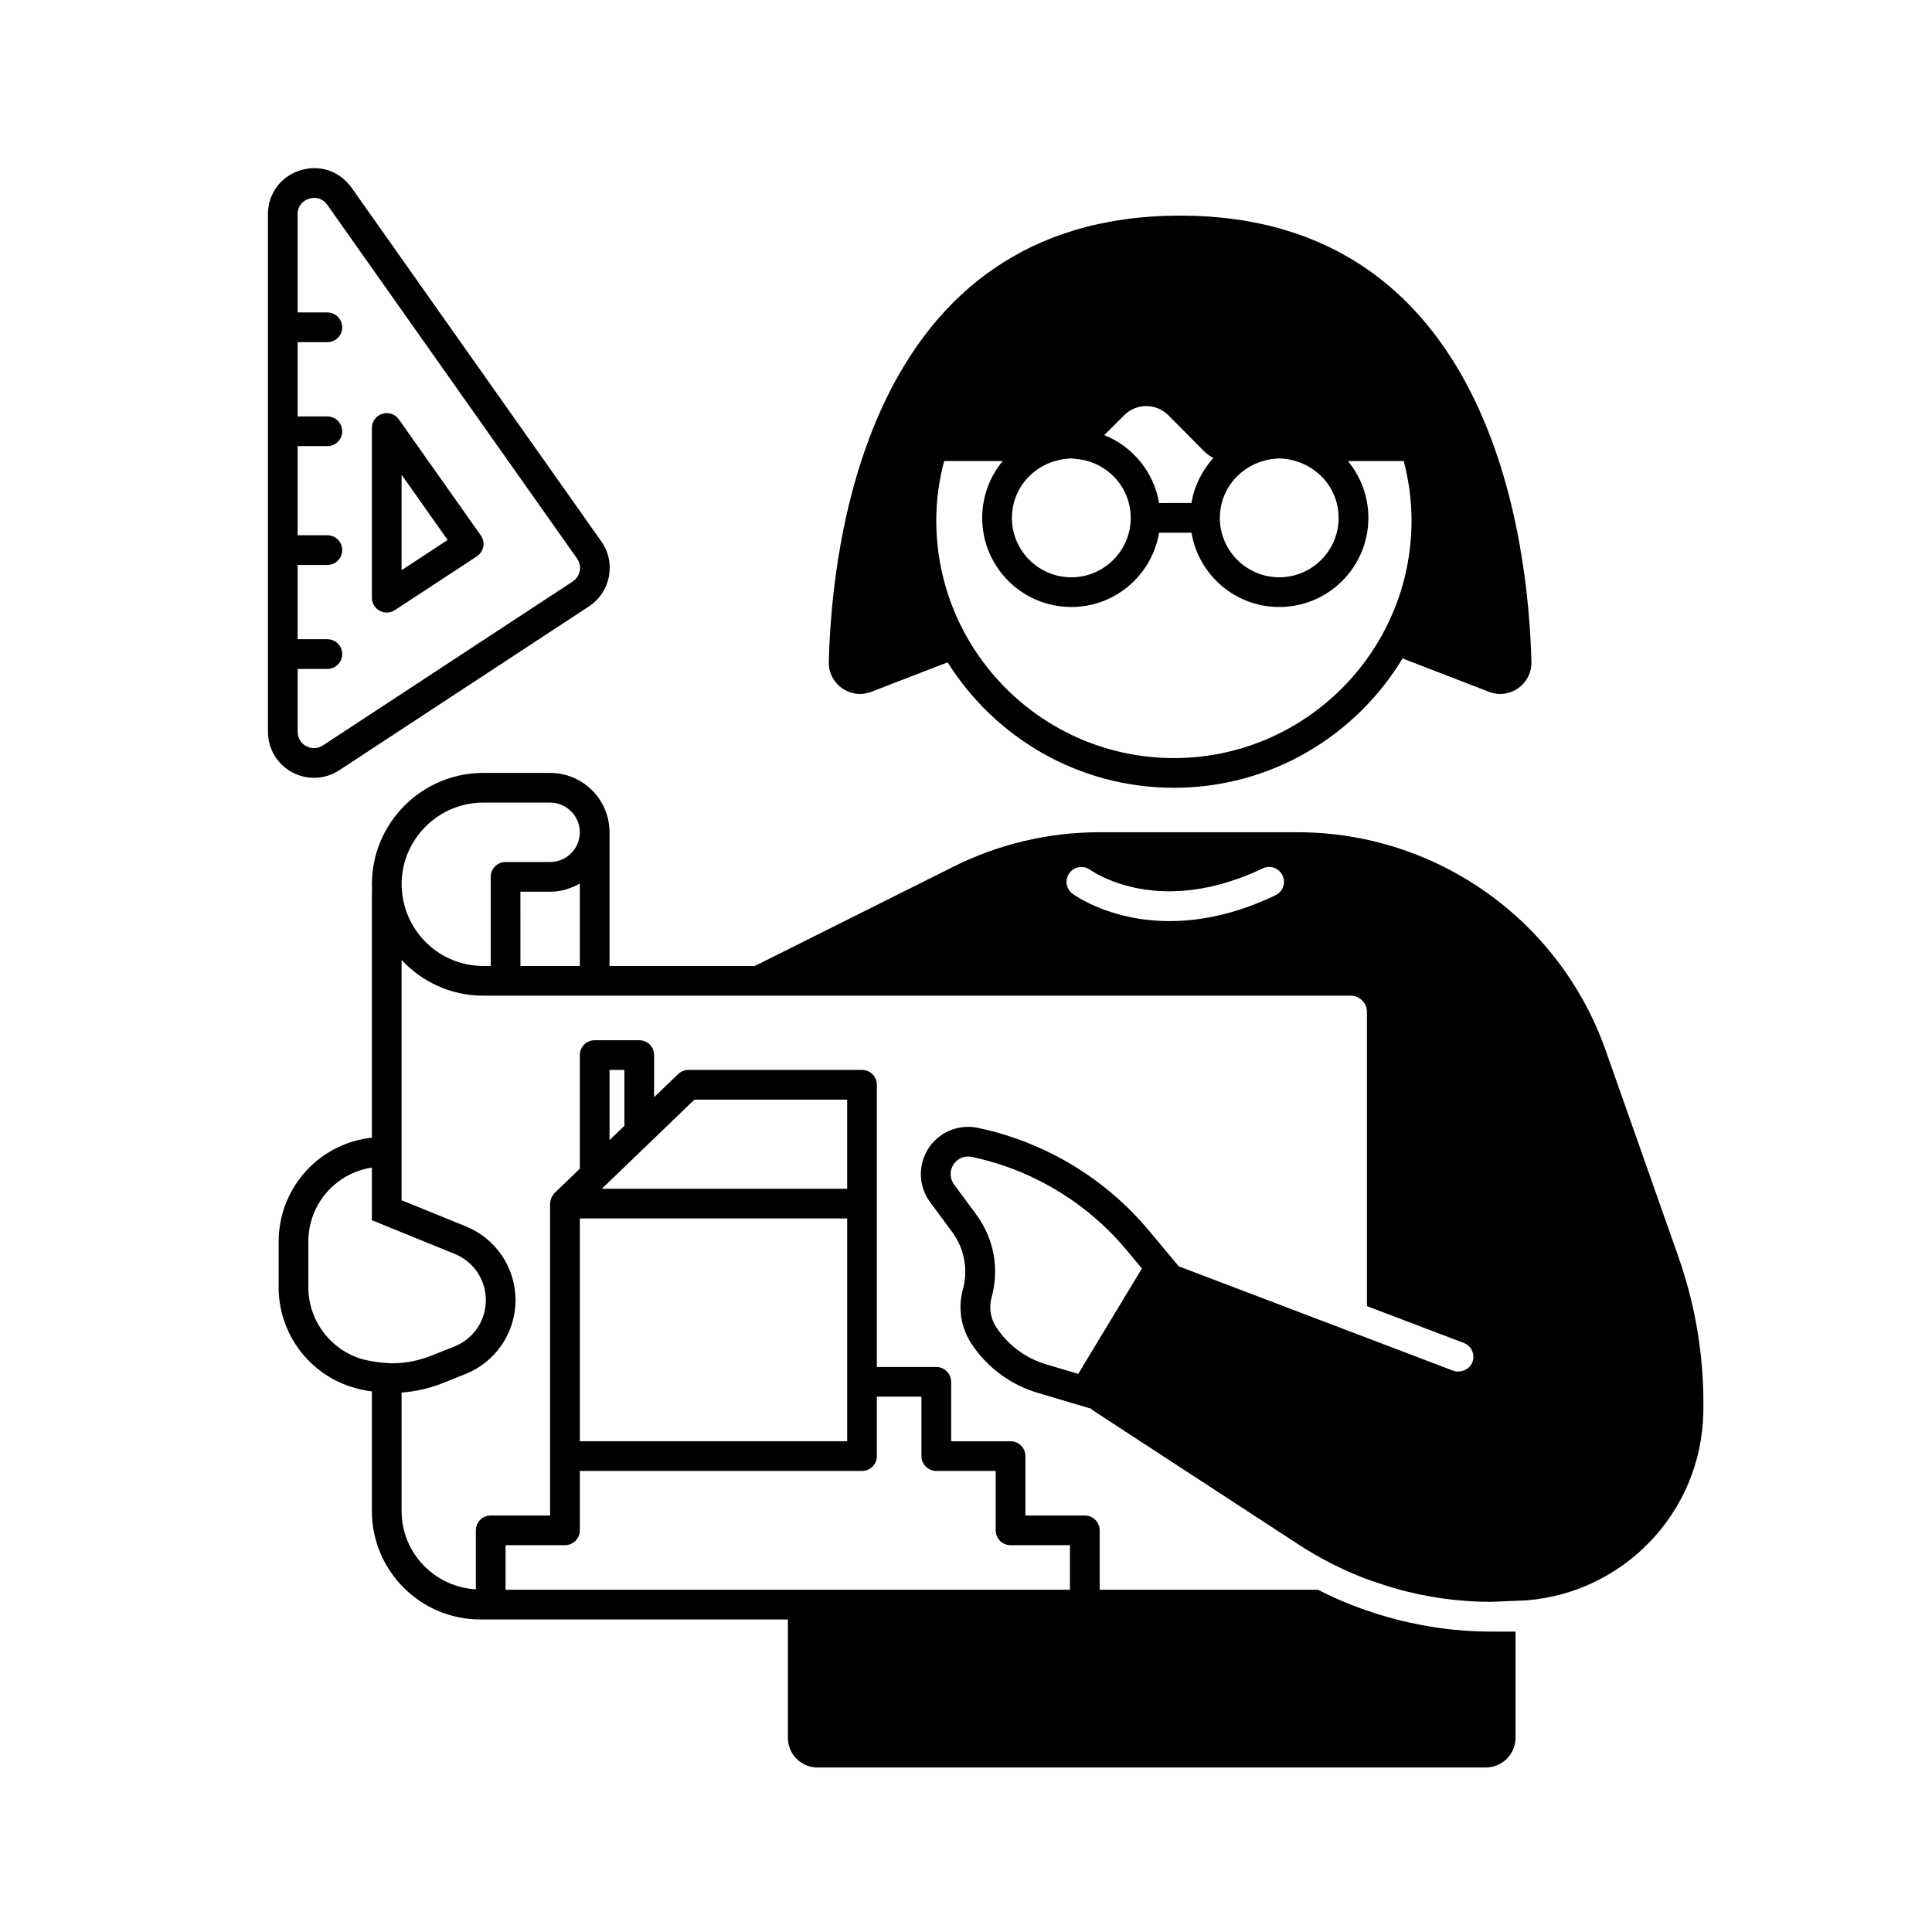
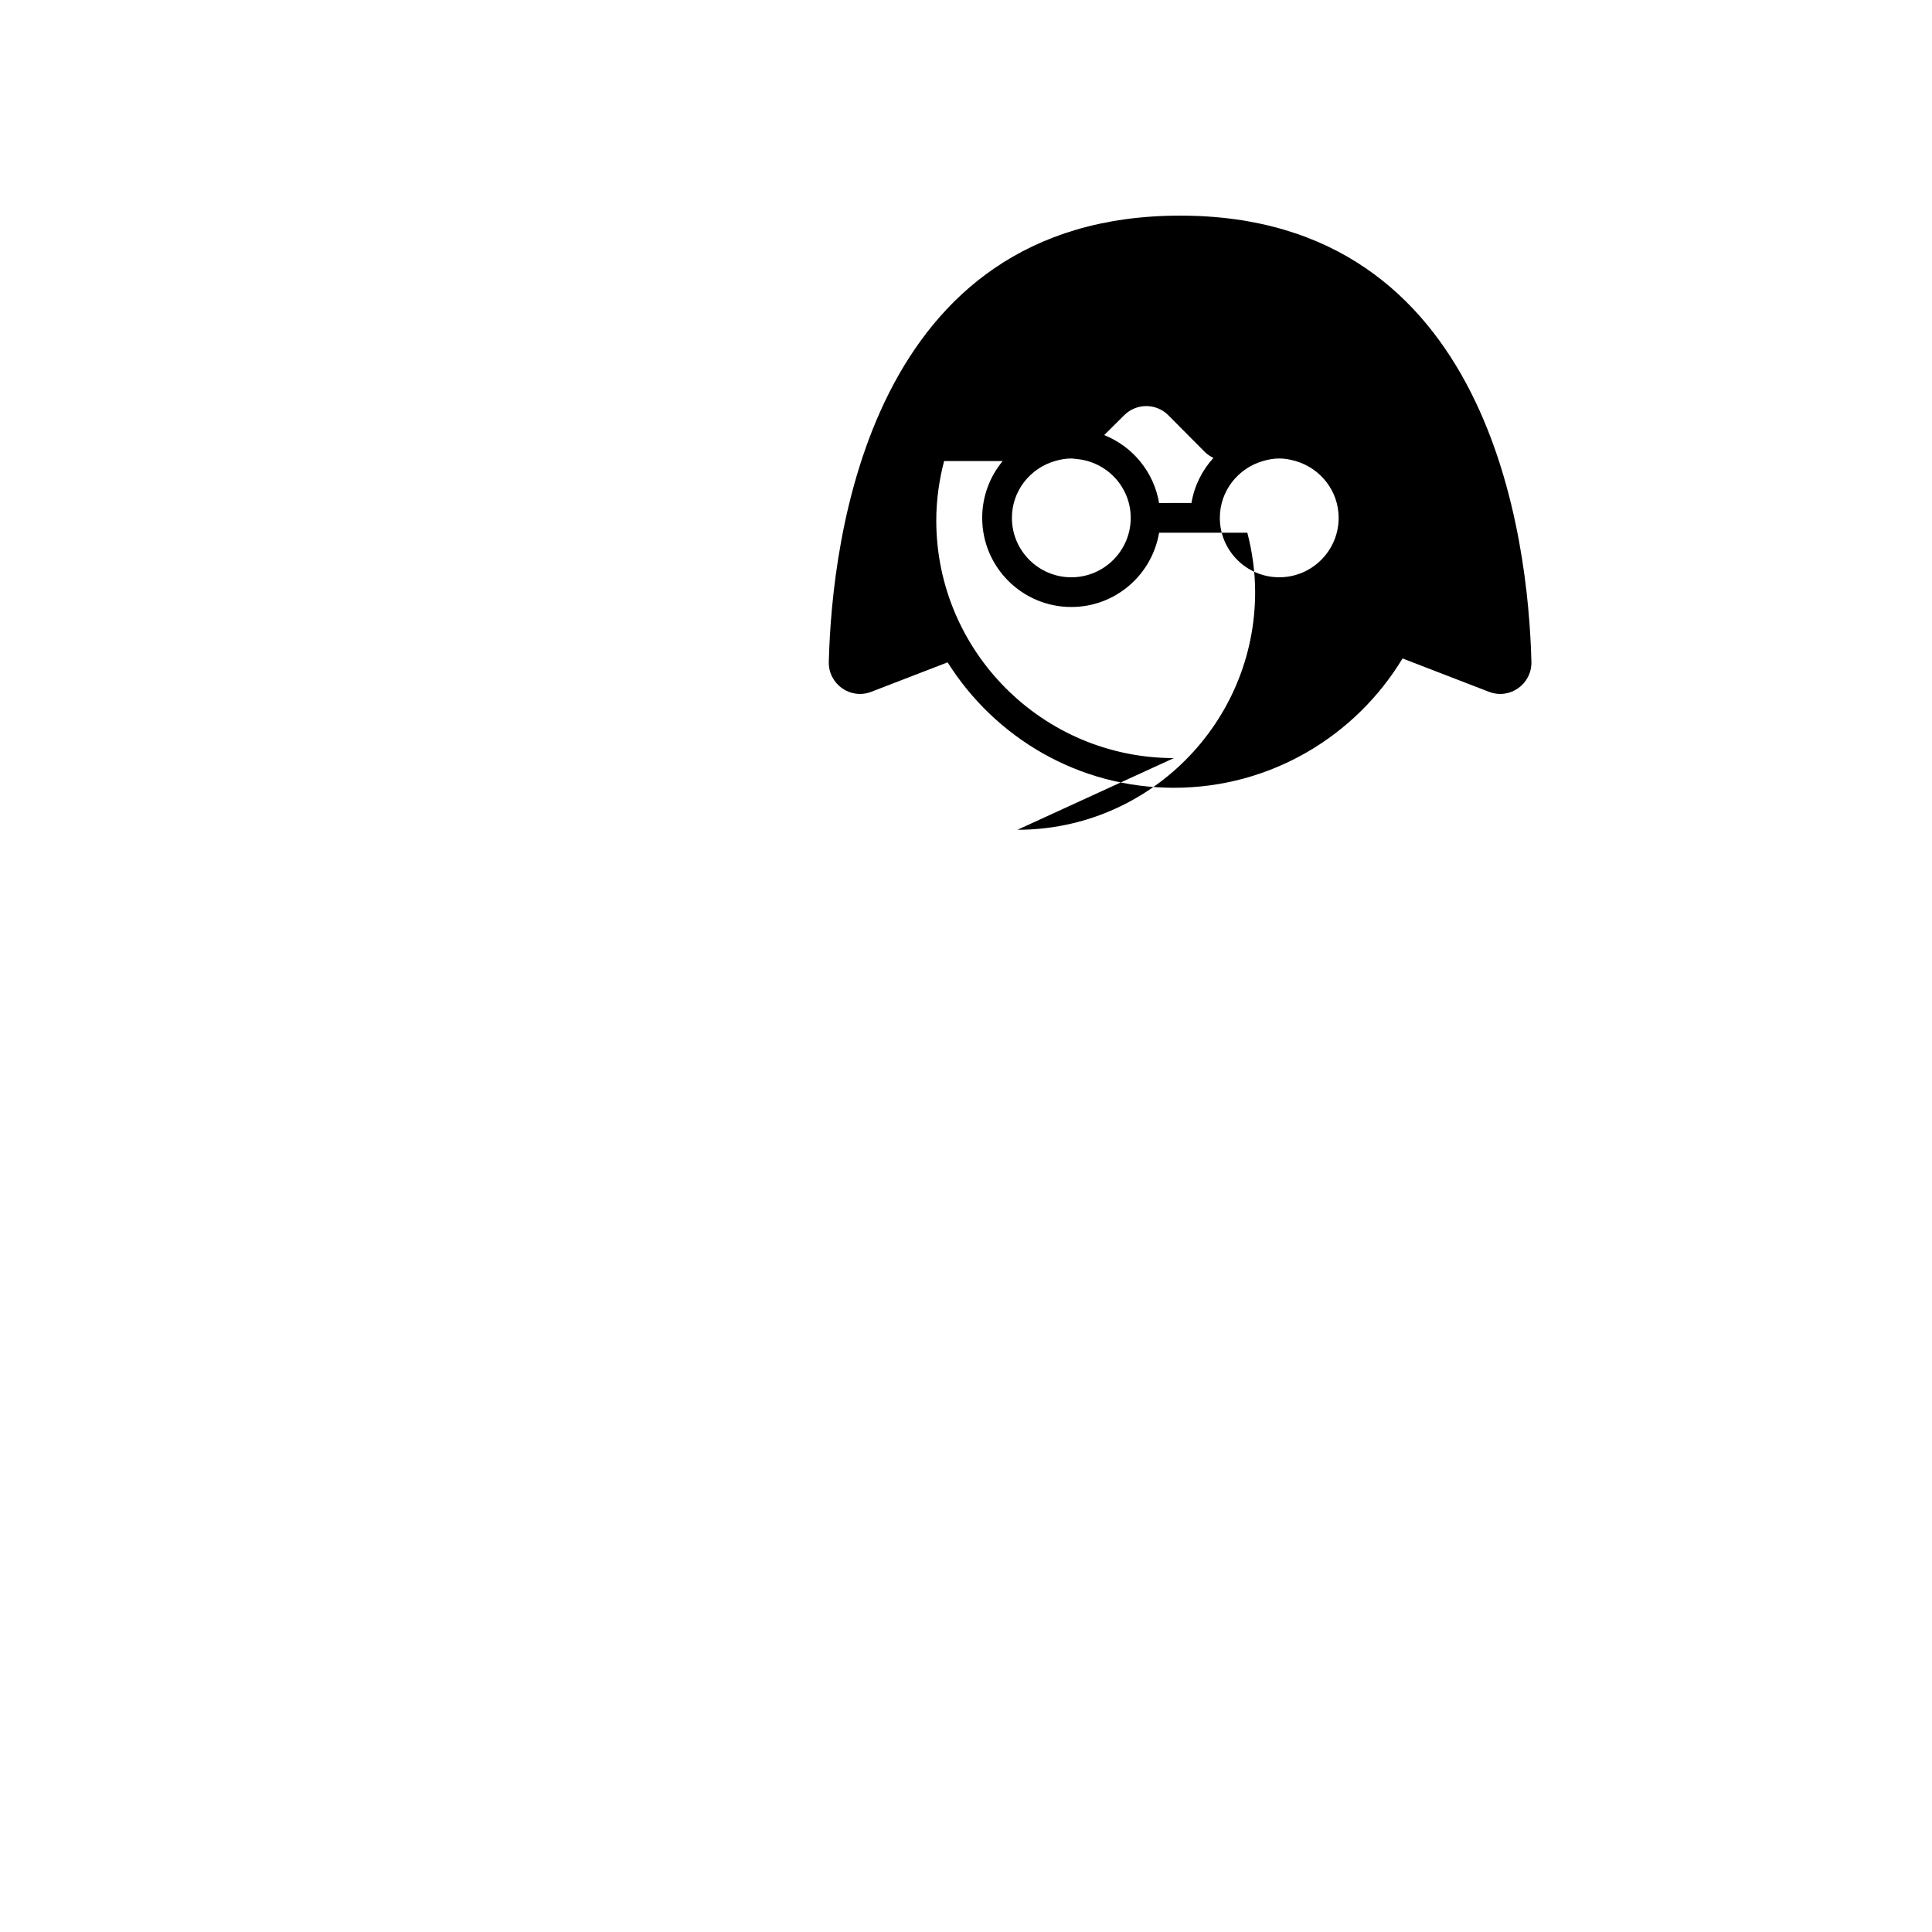
<svg xmlns="http://www.w3.org/2000/svg" fill="#000000" width="800px" height="800px" version="1.1" viewBox="144 144 512 512">
  <g>
-     <path d="m374.88 327.34 20.25-7.812c12.535 19.945 34.676 33.242 59.969 33.242 25.723 0 48.18-13.758 60.59-34.27l22.91 8.84c5.516 2.129 11.387-2.047 11.238-7.957-0.82-32.465-10.781-118.24-93.098-118.24-82.316 0.004-92.277 85.781-93.098 118.24-0.148 5.914 5.723 10.086 11.238 7.957zm80.219 17.559c-34.727 0-62.977-28.25-62.977-62.977 0-5.445 0.766-10.703 2.074-15.742h15.527c-3.391 4.09-5.43 9.336-5.43 15.062 0 13.043 10.574 23.617 23.617 23.617 11.699 0 21.383-8.516 23.262-19.68h8.582c1.879 11.164 11.562 19.68 23.262 19.68 13.043 0 23.617-10.574 23.617-23.617 0-5.727-2.039-10.973-5.43-15.062h14.805c1.301 5.039 2.066 10.297 2.066 15.742 0 34.727-28.25 62.977-62.977 62.977zm-3.93-67.594c-1.383-8.223-7-14.996-14.547-18l5.32-5.285c3.238-3.219 8.473-3.203 11.688 0.035l9.621 9.68c0.676 0.68 1.473 1.207 2.324 1.609-2.988 3.277-5.062 7.391-5.828 11.957zm-27.59-11.125c1.383-0.398 2.816-0.68 4.328-0.68 0.445 0 0.863 0.094 1.301 0.133 8.066 0.672 14.445 7.375 14.445 15.613 0 8.68-7.062 15.742-15.742 15.742-8.68 0-15.742-7.062-15.742-15.742-0.004-7.176 4.844-13.172 11.41-15.066zm75.176 15.062c0 8.68-7.062 15.742-15.742 15.742s-15.742-7.062-15.742-15.742c0-7.168 4.848-13.168 11.414-15.062 1.383-0.398 2.816-0.68 4.328-0.68 1.512-0.004 2.945 0.277 4.328 0.68 6.57 1.895 11.414 7.891 11.414 15.062z" />
-     <path d="m588.94 477.47-19.418-55.102c-12.207-34.641-44.941-57.812-81.672-57.812l-52.477-0.004c-13.441 0-26.695 3.129-38.715 9.137l-52.633 26.309h-38.492v-35.426c0-8.684-7.062-15.742-15.742-15.742h-17.711c-16.277 0-29.52 13.242-29.52 29.52 0 0.484 0.012 0.965 0.035 1.441-0.027 0.172-0.039 0.348-0.039 0.527v65.172c-6.559 0.711-12.688 3.738-17.238 8.605-4.801 5.129-7.473 11.895-7.473 18.922v12.148c0 12.406 8.25 23.297 20.195 26.656 1.488 0.414 2.996 0.711 4.516 0.938v31.691c0 15.84 12.887 28.73 28.73 28.73h81.512v31.352c0 4.348 3.523 7.871 7.871 7.871h177.09c4.348 0 7.871-3.523 7.871-7.871v-28.145h-6.406c-10.648 0-21.113-1.719-31.105-4.945-2.074-0.668-4.129-1.395-6.156-2.199-2.941-1.168-5.824-2.492-8.66-3.934h-57.879v-15.742c0-2.176-1.762-3.938-3.938-3.938h-15.742v-15.742c0-2.176-1.762-3.938-3.938-3.938h-15.742v-15.742c0-2.176-1.762-3.938-3.938-3.938h-15.742v-74.785c0-2.176-1.762-3.938-3.938-3.938h-46.004c-1.02 0-1.996 0.395-2.731 1.098l-6.367 6.133v-11.168c0-2.176-1.762-3.938-3.938-3.938h-11.809c-2.176 0-3.938 1.762-3.938 3.938v30.109l-6.664 6.414c-0.008 0.008-0.012 0.02-0.02 0.031-0.289 0.281-0.496 0.629-0.684 0.988-0.051 0.098-0.145 0.176-0.188 0.277-0.035 0.086-0.031 0.191-0.059 0.277-0.137 0.398-0.242 0.809-0.246 1.227-0.004 0.016-0.012 0.023-0.012 0.039v82.656h-15.742c-2.176 0-3.938 1.762-3.938 3.938v15.625c-10.941-0.625-19.68-9.645-19.68-20.742v-31.406c3.664-0.266 7.297-1.066 10.758-2.445l6.16-2.457c8.02-3.199 13.277-10.957 13.277-19.59 0-8.578-5.195-16.305-13.145-19.535l-17.051-6.938v-63.684c5.398 5.824 13.105 9.473 21.648 9.473h229.86c2.387 0 4.328 1.941 4.328 4.328v77.945l7.875 2.992 17.781 6.766c2.035 0.773 3.051 3.047 2.281 5.078-0.461 1.215-1.473 2.004-2.633 2.328-0.781 0.219-1.621 0.266-2.445-0.047l-14.984-5.703-7.875-2.992-50.062-19.043 0.051-0.086-3.231-3.875-2.68-3.211-1.801-2.156c-11.633-13.941-27.629-23.559-45.398-27.297-0.863-0.18-1.727-0.27-2.582-0.27-4.859 0-9.387 2.84-11.43 7.422-1.84 4.121-1.316 8.914 1.363 12.543l5.863 7.934c3.223 4.359 4.266 9.961 2.824 15.188-1.352 4.914-0.516 10.172 2.293 14.426 4.125 6.246 10.324 10.84 17.5 12.973l6.609 1.965 3.879 1.152 3.875 1.148 0.277-0.461-0.352 0.605 54.91 35.82c5.629 3.672 11.598 6.695 17.793 9.055 1.23 0.469 2.484 0.863 3.734 1.281 1.238 0.414 2.477 0.832 3.731 1.191 8.328 2.391 16.988 3.644 25.773 3.644l9.402-0.402c25.789-2.082 46.238-23.344 46.797-49.656 0.309-13.938-1.883-27.82-6.469-40.984zm-161.52-102.12c1.293-1.742 3.738-2.113 5.492-0.832 0.266 0.191 2.519 1.738 6.402 3.172 6.203 2.293 16.652 4.266 30.301 0 2.875-0.898 5.871-2.039 9.016-3.547 1.965-0.953 4.309-0.117 5.25 1.844 0.941 1.957 0.117 4.309-1.844 5.25-10.691 5.137-20.16 6.863-28.051 6.863-15.684 0-25.156-6.82-25.742-7.25-1.75-1.285-2.117-3.754-0.824-5.5zm-176.99 2.996c0-11.934 9.715-21.648 21.648-21.648h17.711c4.34 0 7.871 3.531 7.871 7.871 0 4.34-3.531 7.871-7.871 7.871h-11.809c-2.176 0-3.938 1.762-3.938 3.938v0.492l0.004 23.125h-1.969c-11.441 0-20.812-8.93-21.574-20.18-0.031-0.488-0.074-0.977-0.074-1.469zm31.488 1.969h7.871c2.883 0 5.547-0.832 7.871-2.188l0.004 21.867h-15.742zm-31.488 124.85c-0.867 0.078-1.738 0.125-2.617 0.125-0.441 0-0.879-0.07-1.32-0.09-1.324-0.062-2.637-0.219-3.938-0.465-0.797-0.152-1.602-0.277-2.387-0.496-8.512-2.394-14.453-10.238-14.453-19.078v-12.148c0-5.047 1.898-9.855 5.348-13.543 3.047-3.254 7.117-5.379 11.48-6.047v13.953l0.016-0.004 3.938 1.602 0.961 0.391 2.973 1.207 14.082 5.731c5.004 2.035 8.238 6.84 8.238 12.246 0 5.441-3.266 10.262-8.32 12.277l-6.16 2.457c-2.527 1.004-5.152 1.633-7.84 1.883zm47.234-38.262h70.848v59.039h-70.848zm30.363-31.488h40.484v23.617h-65.016zm-22.492-7.871h3.938v14.809l-3.938 3.789zm-27.555 125.95h15.742c2.176 0 3.938-1.762 3.938-3.938v-15.742h74.785c2.176 0 3.938-1.762 3.938-3.938v-15.742h11.809v15.742c0 2.176 1.762 3.938 3.938 3.938h15.742v15.742c0 2.176 1.762 3.938 3.938 3.938h15.742v11.809h-149.57zm143.25-47.934c-5.394-1.602-10.07-5.07-13.172-9.766-1.559-2.359-2.019-5.273-1.27-8 2.094-7.609 0.605-15.609-4.086-21.957l-5.863-7.934c-0.992-1.344-1.188-3.129-0.508-4.656 0.746-1.676 2.41-2.758 4.242-2.758 0.32 0 0.645 0.035 0.961 0.102 15.969 3.359 30.52 12.109 40.973 24.637l3.637 4.359 0.477 0.57-16.867 27.934-0.102-0.031z" />
-     <path d="m221.41 348.66c1.816 0.98 3.809 1.469 5.801 1.469 2.332 0 4.664-0.672 6.691-2.004l66.168-43.422c2.789-1.828 4.672-4.644 5.293-7.922 0.621-3.281-0.094-6.59-2.019-9.316l-66.168-93.715c-3.129-4.426-8.484-6.238-13.66-4.59-5.168 1.641-8.508 6.207-8.508 11.633v137.13c0 4.492 2.449 8.605 6.402 10.738zm1.469-147.87c0-2.941 2.312-3.906 3.019-4.129 0.27-0.086 0.785-0.215 1.414-0.215 1.035 0 2.379 0.355 3.43 1.844l66.172 93.715c0.68 0.965 0.938 2.141 0.715 3.301-0.219 1.164-0.887 2.164-1.879 2.812l-66.168 43.426c-1.348 0.883-3.004 0.953-4.434 0.188-1.422-0.77-2.269-2.191-2.269-3.809v-16.645h7.871c2.176 0 3.938-1.762 3.938-3.938 0-2.176-1.762-3.938-3.938-3.938h-7.871v-19.68h7.871c2.176 0 3.938-1.762 3.938-3.938 0-2.176-1.762-3.938-3.938-3.938h-7.871v-23.617h7.871c2.176 0 3.938-1.762 3.938-3.938s-1.762-3.938-3.938-3.938h-7.871v-19.68h7.871c2.176 0 3.938-1.762 3.938-3.938s-1.762-3.938-3.938-3.938h-7.871z" />
-     <path d="m244.62 305.86c0.586 0.316 1.227 0.473 1.867 0.473 0.754 0 1.508-0.215 2.16-0.645l21.711-14.246c0.891-0.586 1.508-1.508 1.707-2.555 0.199-1.051-0.035-2.133-0.652-3.004l-21.711-30.746c-0.988-1.398-2.766-1.992-4.406-1.48-1.633 0.52-2.742 2.035-2.742 3.75v44.992c0 1.445 0.793 2.773 2.066 3.461zm5.805-36.055 12.207 17.289-12.207 8.012z" />
+     <path d="m374.88 327.34 20.25-7.812c12.535 19.945 34.676 33.242 59.969 33.242 25.723 0 48.18-13.758 60.59-34.27l22.91 8.84c5.516 2.129 11.387-2.047 11.238-7.957-0.82-32.465-10.781-118.24-93.098-118.24-82.316 0.004-92.277 85.781-93.098 118.24-0.148 5.914 5.723 10.086 11.238 7.957zm80.219 17.559c-34.727 0-62.977-28.25-62.977-62.977 0-5.445 0.766-10.703 2.074-15.742h15.527c-3.391 4.09-5.43 9.336-5.43 15.062 0 13.043 10.574 23.617 23.617 23.617 11.699 0 21.383-8.516 23.262-19.68h8.582h14.805c1.301 5.039 2.066 10.297 2.066 15.742 0 34.727-28.25 62.977-62.977 62.977zm-3.93-67.594c-1.383-8.223-7-14.996-14.547-18l5.32-5.285c3.238-3.219 8.473-3.203 11.688 0.035l9.621 9.68c0.676 0.68 1.473 1.207 2.324 1.609-2.988 3.277-5.062 7.391-5.828 11.957zm-27.59-11.125c1.383-0.398 2.816-0.68 4.328-0.68 0.445 0 0.863 0.094 1.301 0.133 8.066 0.672 14.445 7.375 14.445 15.613 0 8.68-7.062 15.742-15.742 15.742-8.68 0-15.742-7.062-15.742-15.742-0.004-7.176 4.844-13.172 11.41-15.066zm75.176 15.062c0 8.68-7.062 15.742-15.742 15.742s-15.742-7.062-15.742-15.742c0-7.168 4.848-13.168 11.414-15.062 1.383-0.398 2.816-0.68 4.328-0.68 1.512-0.004 2.945 0.277 4.328 0.68 6.57 1.895 11.414 7.891 11.414 15.062z" />
  </g>
</svg>